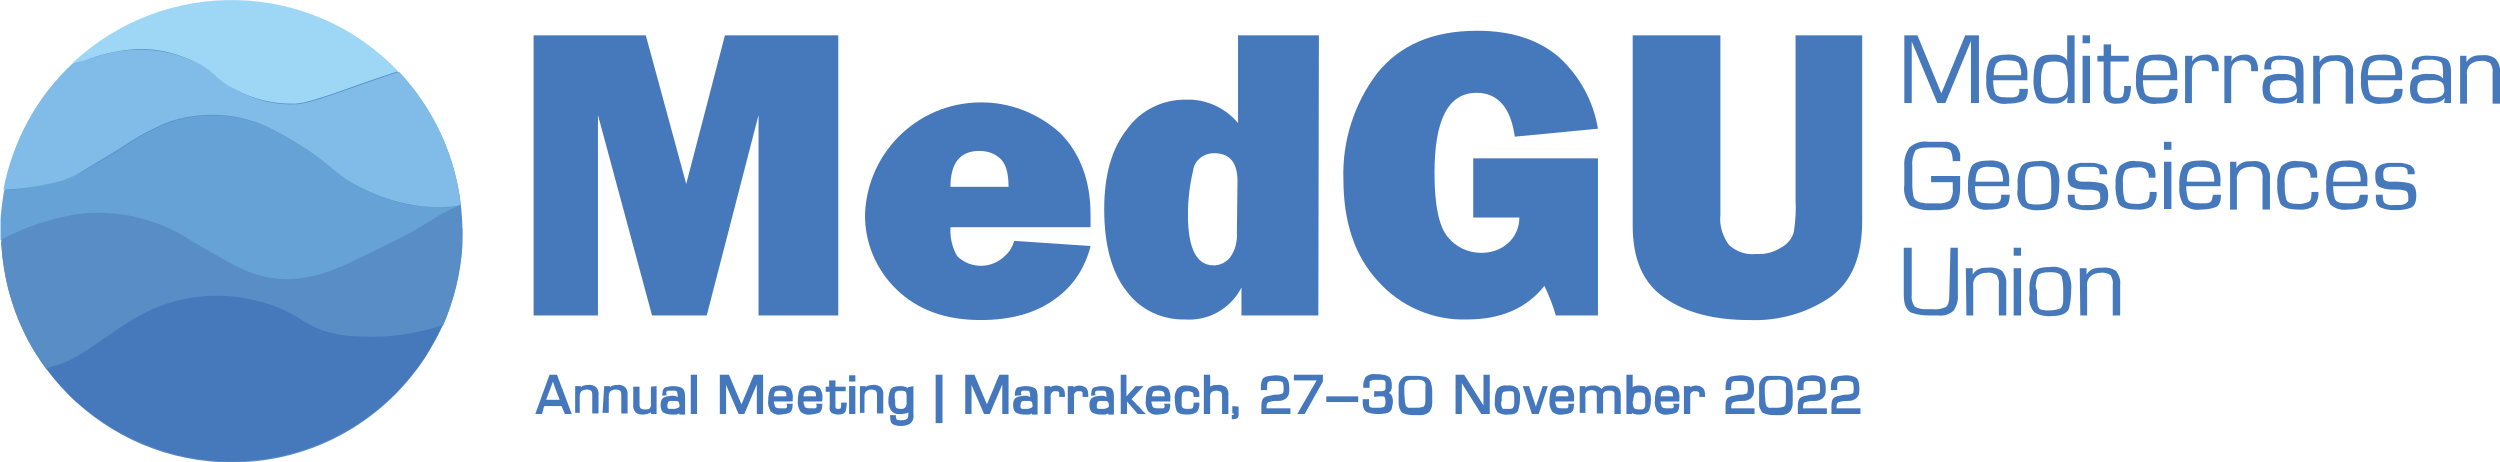
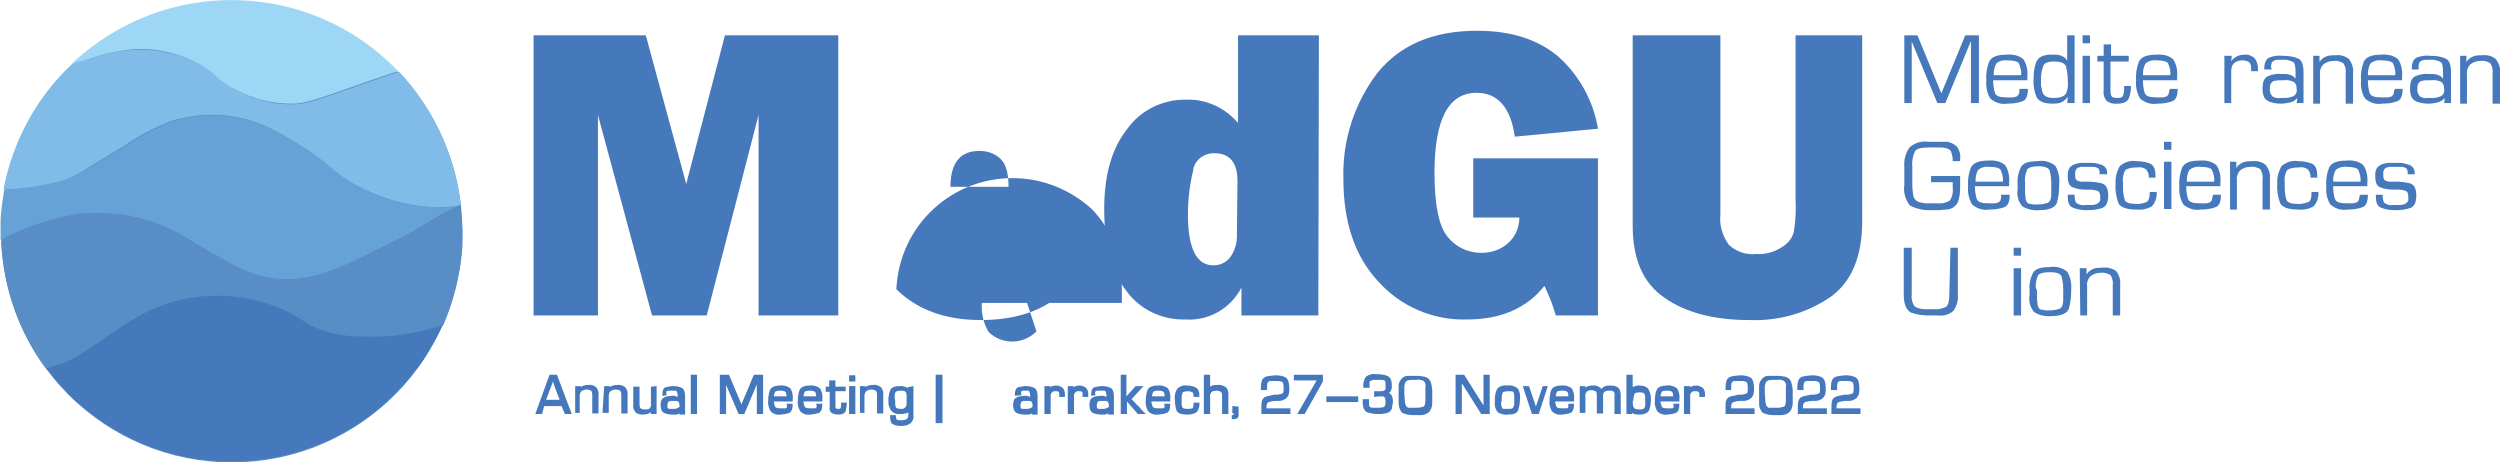
<svg xmlns="http://www.w3.org/2000/svg" version="1.1" id="Calque_1" x="0px" y="0px" viewBox="0 0 439 81.2" style="enable-background:new 0 0 439 81.2;" xml:space="preserve">
  <style type="text/css">
	.st0{fill:#4678BC;}
	.st1{fill:#588DC6;}
	.st2{fill:#66A2D6;}
	.st3{fill:#80BCE7;}
	.st4{fill:#9ED7F5;}
	.st5{fill:#4477BC;}
</style>
  <path class="st0" d="M147.2,6.2v49.2h-14V20.2l-9.1,35.2h-9.6L105,20.2v35.2H93.7V6.2h19.7l7.1,26.1l6.8-26.1  C127.4,6.2,147.2,6.2,147.2,6.2z" />
-   <path class="st0" d="M178.1,42.3l13.4,0.9c-0.9,3.7-3,7-6.1,9.2c-3.3,2.5-7.7,3.8-13.2,3.8c-6.2,0-11.1-1.8-14.8-5.4  c-3.6-3.5-5.6-8.3-5.5-13.3c0.5-11.3,10-20,21.3-19.5c4.8,0.2,9.3,2.1,12.9,5.3c3.6,3.6,5.4,8.4,5.4,14.5c0,0.5,0,1.2,0,2.1h-24.6  c-0.1,1.8,0.3,3.6,1.2,5.1c2.4,2.3,6.1,2.2,8.4-0.1C177.3,44.2,177.8,43.3,178.1,42.3z M177.1,32.8c0-2.5-0.5-4.1-1.5-5  c-1-0.9-2.3-1.3-3.6-1.3c-3.4,0-5.1,2.1-5.1,6.3H177.1z" />
+   <path class="st0" d="M178.1,42.3l13.4,0.9c-0.9,3.7-3,7-6.1,9.2c-3.3,2.5-7.7,3.8-13.2,3.8c-6.2,0-11.1-1.8-14.8-5.4  c0.5-11.3,10-20,21.3-19.5c4.8,0.2,9.3,2.1,12.9,5.3c3.6,3.6,5.4,8.4,5.4,14.5c0,0.5,0,1.2,0,2.1h-24.6  c-0.1,1.8,0.3,3.6,1.2,5.1c2.4,2.3,6.1,2.2,8.4-0.1C177.3,44.2,177.8,43.3,178.1,42.3z M177.1,32.8c0-2.5-0.5-4.1-1.5-5  c-1-0.9-2.3-1.3-3.6-1.3c-3.4,0-5.1,2.1-5.1,6.3H177.1z" />
  <path class="st0" d="M231.5,55.4H218v-4.9c-1.9,3.7-5.8,5.9-9.9,5.6c-4,0.1-7.9-1.7-10.3-5c-2.6-3.3-3.9-8.1-3.9-14.4  c0-5.9,1.3-10.6,4-14c2.4-3.4,6.4-5.3,10.5-5.2c3.5-0.1,6.8,1.5,9,4.1V6.2h14.2L231.5,55.4z M217.3,31.8c0-3.3-1.4-4.9-4.1-4.9  c-1.9,0-3.5,1.3-3.7,3.1c-0.6,2.5-0.9,5.1-0.9,7.7c0,5.9,1.5,8.9,4.5,8.9c1.1,0,2.2-0.5,2.9-1.4c0.9-1.2,1.3-2.8,1.2-4.3L217.3,31.8  z" />
  <path class="st0" d="M280.6,27.8v27.6h-7.4c-0.5-1.8-1.2-3.5-2-5.2c-3.1,3.9-7.6,5.9-13.6,5.9c-5.9,0.2-11.7-2.3-15.6-6.7  c-4.1-4.4-6.1-10.4-6.1-18c-0.2-6.7,1.9-13.2,5.9-18.5c4-5,9.8-7.5,17.6-7.5c5.9,0,10.6,1.5,14.2,4.5c3.7,3.3,6.2,7.8,7,12.7  l-14.6,1.4c-0.7-5.1-3-7.7-6.7-7.7c-5,0-7.4,4.7-7.4,14.1c0,5.7,0.8,9.5,2.4,11.3c1.4,1.7,3.5,2.7,5.8,2.7c1.7,0,3.4-0.5,4.7-1.7  c1.3-1.1,2-2.8,2-4.5h-8.1V27.8H280.6z" />
  <path class="st0" d="M327,6.2v32.6c0,6.2-1.8,10.6-5.5,13.3c-4.2,2.9-9.2,4.3-14.3,4.1c-6.2,0-11.2-1.3-14.9-3.9  c-3.8-2.6-5.6-6.8-5.6-12.7V6.2h15.4v31.6c-0.2,1.8,0.4,3.7,1.5,5.2c1.3,1.2,3,1.8,4.8,1.6c1.6,0.1,3.1-0.3,4.5-1.2  c1-0.6,1.8-1.5,2.1-2.7c0.3-1.9,0.4-3.8,0.3-5.8V6.2H327z" />
  <path class="st0" d="M347.5,6.2v11.9h-1.4V7.2l-4.5,10.9h-1.4l-4.5-10.8v10.8h-1.3V6.2h2.3l4.2,10.2l4.2-10.2  C345.2,6.2,347.5,6.2,347.5,6.2z" />
  <path class="st0" d="M354.8,15.6h1.3c0,1.2-0.3,2-1,2.2c-0.8,0.3-1.7,0.4-2.6,0.4c-1.1,0.2-2.2-0.2-3-0.9c-0.6-1-0.8-2.1-0.7-3.2  c-0.1-1.1,0.1-2.3,0.5-3.3c0.4-0.8,1.4-1.2,3-1.2c1.1-0.1,2.2,0.1,3,0.8c0.6,0.9,0.8,2,0.7,3.1v0.6h-6c0,0.8,0.1,1.5,0.3,2.2  c0.2,0.6,0.9,0.8,2,0.8h0.7c0.1,0,0.3,0,0.4,0c0.2,0,0.3,0,0.5-0.1c0.2,0,0.3-0.1,0.4-0.2c0.1-0.1,0.2-0.2,0.2-0.3  c0-0.1,0.1-0.3,0.1-0.4c0-0.1,0-0.1,0-0.2V15.6L354.8,15.6z M354.9,13.2c0.1-0.7-0.1-1.4-0.4-2.1c-0.2-0.3-0.9-0.5-2-0.5  c-0.7-0.1-1.4,0.1-1.9,0.5c-0.4,0.6-0.5,1.3-0.5,2.1H354.9z" />
  <path class="st0" d="M364.3,6.2v11.9H363l0.1-1.1c-0.3,0.4-0.7,0.8-1.2,1c-0.5,0.2-1,0.2-1.5,0.2c-1.5,0-2.4-0.4-2.8-1.2  c-0.4-1-0.6-2.1-0.5-3.2c0-1,0.1-2,0.5-3c0.4-0.8,1.2-1.2,2.6-1.2h0.4c0.1,0,0.3,0,0.4,0c0.4,0,0.8,0.1,1.2,0.3  c0.4,0.2,0.7,0.5,0.8,0.8V6.2L364.3,6.2z M358.4,13.8v0.5c0,0.1,0,0.3,0,0.5c0,0.2,0,0.4,0.1,0.6c0,0.2,0.1,0.4,0.1,0.6  c0.1,0.5,0.4,0.8,0.8,1c0.4,0.2,0.9,0.2,1.3,0.2c1.1,0,1.8-0.3,2.1-0.8c0.3-0.7,0.4-1.5,0.3-2.3c0-0.8-0.1-1.6-0.3-2.4  c-0.2-0.6-0.9-0.9-2.1-0.9c-1.1,0-1.8,0.3-1.9,0.8C358.5,12.3,358.4,13.1,358.4,13.8L358.4,13.8z" />
  <path class="st0" d="M367,6.2v1.4h-1.3V6.2H367z M367,9.8v8.3h-1.3V9.8L367,9.8z" />
  <path class="st0" d="M373.8,9.8v1h-3.2v5.1c0,0.3,0,0.7,0.2,1c0.1,0.2,0.5,0.3,1,0.3c0.6,0,0.9-0.1,1-0.4c0.1-0.3,0.2-0.7,0.2-1.1  v-0.6h1.2c0,0.7-0.1,1.5-0.4,2.2c-0.3,0.6-0.9,0.9-2,0.9c-0.7,0.1-1.4-0.1-1.9-0.5c-0.4-0.5-0.6-1.2-0.5-1.8v-5.1h-1.1v-1h1.1v-2  h1.3v2H373.8z" />
  <path class="st0" d="M381.1,15.6h1.3c0,1.2-0.3,2-1,2.2c-0.8,0.3-1.7,0.4-2.6,0.4c-1.1,0.2-2.2-0.2-3-0.9c-0.6-1-0.8-2.1-0.7-3.2  c-0.1-1.1,0.1-2.3,0.5-3.3c0.4-0.8,1.4-1.2,3-1.2c1.1-0.1,2.2,0.1,3,0.8c0.6,0.9,0.8,2,0.7,3.1v0.6h-6c0,0.8,0.1,1.5,0.3,2.2  c0.2,0.6,0.9,0.8,2,0.8h0.7c0.1,0,0.3,0,0.4,0c0.2,0,0.3,0,0.5-0.1c0.2,0,0.3-0.1,0.4-0.2c0.1-0.1,0.2-0.2,0.2-0.3  c0-0.1,0.1-0.3,0.1-0.4c0-0.1,0-0.1,0-0.2L381.1,15.6L381.1,15.6z M381.1,13.2c0.1-0.7-0.1-1.4-0.4-2.1c-0.2-0.3-0.9-0.5-2-0.5  c-0.7-0.1-1.4,0.1-1.9,0.5c-0.4,0.6-0.5,1.3-0.5,2.1H381.1z" />
-   <path class="st0" d="M383.8,9.8h1.2l-0.1,1c0.2-0.4,0.6-0.7,1-0.9c0.4-0.2,0.9-0.3,1.3-0.3c0.7-0.1,1.3,0.2,1.8,0.6  c0.4,0.5,0.6,1.2,0.6,1.8v0.2c0,0.1,0,0.2,0,0.3h-1.2c0-0.1,0-0.2,0-0.3v-0.3c0-0.4-0.1-0.8-0.4-1c-0.3-0.2-0.7-0.3-1.1-0.3  c-0.5,0-1.1,0.1-1.5,0.5c-0.4,0.4-0.5,0.9-0.5,1.5v5.5h-1.2V9.8z" />
  <path class="st0" d="M390.7,9.8h1.2l-0.1,1c0.2-0.4,0.6-0.7,1-0.9c0.4-0.2,0.9-0.3,1.3-0.3c0.7-0.1,1.3,0.2,1.8,0.6  c0.4,0.5,0.6,1.2,0.6,1.8v0.2c0,0.1,0,0.2,0,0.3h-1.2c0-0.1,0-0.2,0-0.3v-0.3c0-0.4-0.1-0.8-0.4-1c-0.3-0.2-0.7-0.3-1.1-0.3  c-0.5,0-1.1,0.1-1.5,0.5c-0.4,0.4-0.5,0.9-0.5,1.5v5.5h-1.2V9.8z" />
  <path class="st0" d="M398.9,12.2h-1.3c0-1.2,0.3-1.8,0.9-2.1c0.8-0.3,1.6-0.4,2.4-0.3c0.9,0,1.8,0.1,2.7,0.5  c0.6,0.3,0.9,1.1,0.9,2.4v5.4h-1.2l0.1-0.9c-0.3,0.4-0.8,0.7-1.3,0.8c-0.5,0.1-1,0.2-1.5,0.2c-0.8,0-1.7-0.1-2.4-0.5  c-0.6-0.3-0.9-1-0.9-2.2c0-1.1,0.3-1.8,0.9-2.1c0.7-0.3,1.5-0.5,2.3-0.4c0.1,0,0.3,0,0.4,0c0.1,0,0.3,0,0.4,0c0.2,0,0.4,0,0.6,0.1  c0.2,0,0.4,0.1,0.6,0.2c0.1,0,0.2,0.1,0.3,0.2c0.1,0.1,0.2,0.2,0.3,0.3v-1c0-1-0.1-1.7-0.4-1.9c-0.6-0.3-1.3-0.5-2-0.4  c-0.1,0-0.2,0-0.3,0c-0.1,0-0.3,0-0.4,0c-0.2,0-0.3,0-0.5,0.1c-0.1,0-0.3,0.1-0.4,0.2c-0.1,0.1-0.2,0.2-0.2,0.3  c0,0.1-0.1,0.3-0.1,0.4c0,0,0,0.1,0,0.1v0.2C398.9,12.1,398.9,12.2,398.9,12.2z M398.6,15.5c-0.1,0.5,0.1,1,0.4,1.4  c0.4,0.3,1,0.4,1.5,0.3h0.4c0.1,0,0.3,0,0.4,0c0.5,0,0.9-0.1,1.4-0.3c0.4-0.2,0.7-0.7,0.6-1.2c0-0.7-0.2-1.2-0.7-1.4  c-0.5-0.2-1.1-0.3-1.6-0.2h-0.6c-0.1,0-0.2,0-0.4,0c-0.2,0-0.4,0.1-0.6,0.1c-0.2,0-0.3,0.1-0.5,0.3c-0.1,0.1-0.2,0.2-0.2,0.3  c0,0.1-0.1,0.2-0.1,0.4c0,0.1,0,0.1,0,0.2V15.5z" />
  <path class="st0" d="M406.1,9.8h1.2v1.1c0.3-0.5,0.7-0.8,1.2-1c0.5-0.2,1.1-0.2,1.6-0.2c0.8-0.1,1.7,0.1,2.4,0.7  c0.5,0.7,0.8,1.5,0.7,2.3v5.5h-1.3v-5.4c0.1-0.6-0.1-1.2-0.4-1.7c-0.5-0.3-1.1-0.5-1.7-0.4c-0.7,0-1.3,0.2-1.8,0.6  c-0.5,0.5-0.7,1.2-0.6,1.8v5.1h-1.2V9.8z" />
  <path class="st0" d="M420.6,15.6h1.3c0,1.2-0.3,2-1,2.2c-0.8,0.3-1.7,0.4-2.6,0.4c-1.1,0.2-2.2-0.2-3-0.9c-0.6-1-0.8-2.1-0.7-3.2  c-0.1-1.1,0.1-2.3,0.5-3.3c0.4-0.8,1.4-1.2,3-1.2c1.1-0.1,2.2,0.1,3,0.8c0.6,0.9,0.8,2,0.7,3.1v0.6h-6c0,0.8,0.1,1.5,0.3,2.2  c0.2,0.6,0.9,0.8,2,0.8h0.7c0.1,0,0.3,0,0.4,0c0.2,0,0.3,0,0.5-0.1c0.2,0,0.3-0.1,0.4-0.2c0.1-0.1,0.2-0.2,0.2-0.3  c0-0.1,0.1-0.3,0.1-0.4c0-0.1,0-0.1,0-0.2L420.6,15.6L420.6,15.6z M420.6,13.2c0.1-0.7-0.1-1.4-0.4-2.1c-0.2-0.3-0.9-0.5-2-0.5  c-0.7-0.1-1.4,0.1-1.9,0.5c-0.4,0.6-0.5,1.3-0.5,2.1H420.6z" />
  <path class="st0" d="M424.8,12.2h-1.3c0-1.2,0.3-1.8,0.9-2.1c0.8-0.3,1.6-0.4,2.4-0.3c0.9,0,1.8,0.1,2.7,0.5  c0.6,0.3,0.9,1.1,0.9,2.4v5.4h-1.2l0.1-0.9c-0.3,0.4-0.8,0.7-1.3,0.8c-0.5,0.1-1,0.2-1.5,0.2c-0.8,0-1.7-0.1-2.4-0.5  c-0.6-0.3-0.9-1-0.9-2.2c0-1.1,0.3-1.8,0.9-2.1c0.7-0.3,1.5-0.5,2.3-0.4c0.1,0,0.3,0,0.4,0c0.1,0,0.3,0,0.4,0c0.2,0,0.4,0,0.6,0.1  c0.2,0,0.4,0.1,0.6,0.2c0.1,0,0.2,0.1,0.3,0.2c0.1,0.1,0.2,0.2,0.3,0.3v-1c0-1-0.1-1.7-0.4-1.9c-0.6-0.3-1.3-0.5-2-0.4  c-0.1,0-0.2,0-0.3,0c-0.1,0-0.3,0-0.4,0c-0.2,0-0.3,0-0.5,0.1c-0.1,0-0.3,0.1-0.4,0.2c-0.1,0.1-0.2,0.2-0.2,0.3  c0,0.1-0.1,0.3-0.1,0.4c0,0,0,0.1,0,0.1v0.2C424.7,12.1,424.7,12.2,424.8,12.2z M424.5,15.5c-0.1,0.5,0.1,1,0.4,1.4  c0.4,0.3,1,0.4,1.5,0.3h0.4c0.1,0,0.3,0,0.4,0c0.5,0,0.9-0.1,1.4-0.3c0.4-0.2,0.7-0.7,0.6-1.2c0-0.7-0.2-1.2-0.7-1.4  c-0.5-0.2-1.1-0.3-1.6-0.2h-0.6c-0.1,0-0.2,0-0.4,0c-0.2,0-0.4,0.1-0.6,0.1c-0.2,0-0.3,0.1-0.5,0.3c-0.1,0.1-0.2,0.2-0.2,0.3  c0,0.1-0.1,0.2-0.1,0.4c0,0.1,0,0.1,0,0.2L424.5,15.5z" />
  <path class="st0" d="M431.9,9.8h1.2v1.1c0.3-0.5,0.7-0.8,1.2-1c0.5-0.2,1.1-0.2,1.6-0.2c0.8-0.1,1.7,0.1,2.4,0.7  c0.5,0.7,0.8,1.5,0.7,2.3v5.5h-1.3v-5.4c0.1-0.6-0.1-1.2-0.4-1.7c-0.5-0.3-1.1-0.5-1.7-0.4c-0.7,0-1.3,0.2-1.8,0.6  c-0.5,0.5-0.7,1.2-0.6,1.8v5.1h-1.2V9.8z" />
  <path class="st0" d="M339.1,30.9h5.1c0,0.2,0,0.4,0,0.6V33c0,0.8-0.1,1.7-0.4,2.5c-0.4,0.8-1.2,1.3-2.1,1.3c-0.4,0-0.8,0.1-1.2,0.1  c-0.4,0-0.8,0-1.2,0c-1.4,0.1-2.7-0.2-3.9-0.8c-0.8-1-1.2-2.3-1-3.6v-0.8c0-0.3,0-0.5,0-0.8v-1.6c-0.1-1.2,0.2-2.4,0.9-3.4  c0.9-0.8,2.1-1.2,3.3-1h0.7c0.2,0,0.5,0,0.7,0c0.2,0,0.5,0,0.7,0c0.2,0,0.5,0,0.7,0c0.8-0.1,1.6,0.3,2.2,0.8  c0.5,0.7,0.7,1.4,0.6,2.2v0.4h-1.3c0-0.6-0.1-1.1-0.3-1.7c-0.2-0.4-0.7-0.6-1.5-0.7c-0.4,0-0.8,0-1.2,0c-0.4,0-0.8,0-1.2,0  c-1.3,0-2.1,0.2-2.4,0.6c-0.4,0.8-0.6,1.8-0.5,2.7l0,1.6l0,1.7c0,0.7,0.1,1.3,0.2,2c0.2,0.6,0.7,1,1.5,1.1c0.2,0,0.3,0,0.5,0.1  c0.2,0,0.3,0,0.5,0c0.2,0,0.3,0,0.5,0h1.2c0.8,0.1,1.6-0.1,2.2-0.5c0.4-0.6,0.6-1.4,0.5-2.1V32h-3.8L339.1,30.9z" />
  <path class="st0" d="M351.6,34.2h1.3c0,1.2-0.3,2-1,2.2c-0.8,0.3-1.7,0.4-2.6,0.4c-1.1,0.2-2.2-0.2-3-0.9c-0.6-1-0.8-2.1-0.7-3.2  c-0.1-1.1,0.1-2.3,0.5-3.3c0.4-0.8,1.4-1.2,3-1.2c1.1-0.1,2.2,0.1,3,0.8c0.6,0.9,0.8,2,0.7,3.1v0.6h-6c0,0.8,0.1,1.5,0.3,2.2  c0.2,0.6,0.9,0.8,2,0.8h0.7c0.1,0,0.3,0,0.4,0c0.2,0,0.3,0,0.5-0.1c0.2,0,0.3-0.1,0.4-0.2c0.1-0.1,0.2-0.2,0.2-0.3  c0-0.1,0.1-0.3,0.1-0.4c0-0.1,0-0.1,0-0.2V34.2L351.6,34.2z M351.7,31.9c0.1-0.7-0.1-1.4-0.4-2.1c-0.2-0.3-0.9-0.5-2-0.5  c-0.7-0.1-1.4,0.1-1.9,0.5c-0.4,0.6-0.5,1.3-0.5,2.1H351.7z" />
  <path class="st0" d="M354.3,32.4c-0.1-1.1,0.1-2.1,0.6-3.1c0.4-0.7,1.4-1,2.9-1c1.1-0.2,2.2,0.1,3.1,0.8c0.6,1,0.8,2.1,0.7,3.2  c0,1.1-0.1,2.2-0.4,3.3c-0.3,0.8-1.3,1.3-3,1.3c-1.1,0.1-2.2-0.1-3.1-0.7c-0.7-0.8-1-1.9-0.8-3L354.3,32.4z M355.6,32.4v1.1  c0,0.1,0,0.3,0,0.4c0,0.3,0.1,0.7,0.1,1c0,0.3,0.2,0.5,0.3,0.7c0.1,0.1,0.3,0.2,0.5,0.2c0.2,0,0.4,0.1,0.6,0.1h0.8  c0.6,0,1.1-0.1,1.7-0.3c0.4-0.2,0.6-0.7,0.6-1.5c0-0.2,0-0.3,0-0.5c0-0.2,0-0.3,0-0.5c0-0.2,0-0.3,0-0.5v-0.5c0-0.7-0.1-1.5-0.3-2.2  c-0.2-0.4-0.8-0.7-1.8-0.7H358c-1.1,0-1.7,0.2-2,0.5c-0.3,0.7-0.5,1.5-0.4,2.3L355.6,32.4z" />
  <path class="st0" d="M369.9,30.6h-1.2c0-0.3,0-0.7-0.2-1c-0.3-0.2-0.6-0.3-0.9-0.3c-0.2,0-0.5,0-0.7,0h-1c-0.1,0-0.2,0-0.3,0  c-0.2,0-0.3,0-0.5,0.1c-0.2,0-0.3,0.1-0.4,0.2c-0.1,0.1-0.2,0.2-0.2,0.3c0,0.1-0.1,0.2-0.1,0.4v0.3c0,0.4,0,0.7,0.2,1  c0.3,0.2,0.6,0.3,1,0.3c0.2,0,0.3,0,0.5,0h0.5c0.8,0,1.7,0.1,2.5,0.3c0.7,0.2,1.1,0.9,1.1,2.1c0,1.2-0.3,1.9-1,2.2  c-0.8,0.3-1.7,0.4-2.5,0.4h-0.3c-0.8,0-1.6-0.1-2.3-0.4c-0.7-0.2-1-0.9-1-1.9v-0.1c0,0,0-0.1,0-0.1c0,0,0-0.1,0-0.1c0,0,0-0.1,0-0.1  h1.2c0,0.8,0.1,1.3,0.4,1.5c0.5,0.3,1,0.4,1.5,0.3h0.3c0.1,0,0.2,0,0.4,0c0.1,0,0.3,0,0.4,0c0.2,0,0.4,0,0.6-0.1  c0.2,0,0.3-0.1,0.5-0.2c0.1-0.1,0.2-0.2,0.3-0.3c0.1-0.1,0.1-0.3,0.1-0.4c0-0.1,0-0.1,0-0.2v-0.2c0-0.7-0.2-1-0.5-1.1  c-0.4-0.1-0.8-0.2-1.3-0.2H367c-0.1,0-0.1,0-0.2,0h-0.2c-0.1,0-0.1,0-0.2,0c-0.1,0-0.1,0-0.2,0c-0.7,0-1.5-0.1-2.2-0.4  c-0.6-0.2-0.9-0.8-0.9-1.9c0-0.1,0-0.2,0-0.3c0-0.1,0-0.2,0-0.3c0-0.2,0.1-0.5,0.2-0.7c0.1-0.2,0.2-0.4,0.4-0.5  c0.2-0.2,0.5-0.3,0.7-0.4c0.3-0.1,0.6-0.1,0.9-0.2c0.2,0,0.4,0,0.6,0s0.4,0,0.5,0h0.5c0.2,0,0.3,0,0.5,0c0.6,0,1.2,0.2,1.8,0.4  c0.6,0.3,0.9,0.9,0.8,1.6v0.2C369.9,30.5,369.9,30.5,369.9,30.6L369.9,30.6z" />
  <path class="st0" d="M377.5,33.7h1.2c0.1,0.9-0.2,1.8-0.8,2.5c-0.8,0.5-1.8,0.7-2.7,0.6c-1.8,0-2.8-0.4-3.2-1.1  c-0.4-1.1-0.6-2.3-0.5-3.4c-0.1-1.1,0.2-2.1,0.7-3.1c0.8-0.7,1.9-1.1,2.9-0.9c0.8,0,1.6,0.1,2.4,0.4c0.7,0.3,1,1,1,2.1V31  c0,0,0,0,0,0.1v0.1h-1.2c0.1-0.5-0.1-1.1-0.5-1.5c-0.5-0.3-1-0.4-1.5-0.3c-1.1,0-1.8,0.2-2.1,0.5c-0.4,0.7-0.5,1.5-0.4,2.3V33  c0,0.7,0.1,1.4,0.3,2.1c0.2,0.5,0.9,0.7,1.9,0.7c0.6,0.1,1.3-0.1,1.9-0.3C377.3,35.3,377.5,34.7,377.5,33.7z" />
  <path class="st0" d="M381.3,24.9v1.4H380v-1.4H381.3z M381.3,28.4v8.3H380v-8.3H381.3z" />
  <path class="st0" d="M388.7,34.2h1.3c0,1.2-0.3,2-1,2.2c-0.8,0.3-1.7,0.4-2.6,0.4c-1.1,0.2-2.2-0.2-3-0.9c-0.6-1-0.8-2.1-0.7-3.2  c-0.1-1.1,0.1-2.3,0.5-3.3c0.4-0.8,1.4-1.2,3-1.2c1.1-0.1,2.2,0.1,3,0.8c0.6,0.9,0.8,2,0.7,3.1v0.6h-6c0,0.8,0.1,1.5,0.3,2.2  c0.2,0.6,0.9,0.8,2,0.8h0.7c0.1,0,0.3,0,0.4,0c0.2,0,0.3,0,0.5-0.1c0.2,0,0.3-0.1,0.4-0.2c0.1-0.1,0.2-0.2,0.2-0.3  c0-0.1,0.1-0.3,0.1-0.4c0-0.1,0-0.1,0-0.2L388.7,34.2L388.7,34.2z M388.8,31.9c0.1-0.7-0.1-1.4-0.4-2.1c-0.2-0.3-0.9-0.5-2-0.5  c-0.7-0.1-1.4,0.1-1.9,0.5c-0.4,0.6-0.5,1.3-0.5,2.1H388.8z" />
  <path class="st0" d="M391.5,28.4h1.2v1.1c0.3-0.5,0.7-0.8,1.2-1c0.5-0.2,1.1-0.2,1.6-0.2c0.8-0.1,1.7,0.1,2.4,0.7  c0.5,0.7,0.8,1.5,0.7,2.3v5.5h-1.3v-5.4c0.1-0.6-0.1-1.2-0.4-1.7c-0.5-0.3-1.1-0.5-1.7-0.4c-0.7,0-1.3,0.2-1.8,0.6  c-0.5,0.5-0.7,1.2-0.6,1.8v5.1h-1.2V28.4z" />
  <path class="st0" d="M405.9,33.7h1.2c0.1,0.9-0.2,1.8-0.8,2.5c-0.8,0.5-1.8,0.7-2.7,0.6c-1.8,0-2.8-0.4-3.2-1.1  c-0.4-1.1-0.6-2.3-0.5-3.4c-0.1-1.1,0.2-2.1,0.7-3.1c0.8-0.7,1.9-1.1,2.9-0.9c0.8,0,1.6,0.1,2.4,0.4c0.7,0.3,1,1,1,2.1V31  c0,0,0,0,0,0.1v0.1h-1.2c0.1-0.5-0.1-1.1-0.5-1.5c-0.5-0.3-1-0.4-1.5-0.3c-1.1,0-1.8,0.2-2.1,0.5c-0.4,0.7-0.5,1.5-0.4,2.3V33  c0,0.7,0.1,1.4,0.3,2.1c0.2,0.5,0.9,0.7,1.9,0.7c0.6,0.1,1.3-0.1,1.9-0.3C405.8,35.3,405.9,34.7,405.9,33.7z" />
  <path class="st0" d="M414.5,34.2h1.3c0,1.2-0.3,2-1,2.2c-0.8,0.3-1.7,0.4-2.6,0.4c-1.1,0.2-2.2-0.2-3-0.9c-0.6-1-0.8-2.1-0.7-3.2  c-0.1-1.1,0.1-2.3,0.5-3.3c0.4-0.8,1.4-1.2,3-1.2c1.1-0.1,2.2,0.1,3,0.8c0.6,0.9,0.8,2,0.7,3.1v0.6h-6c0,0.8,0.1,1.5,0.3,2.2  c0.2,0.6,0.9,0.8,2,0.8h0.7c0.1,0,0.3,0,0.4,0c0.2,0,0.3,0,0.5-0.1c0.2,0,0.3-0.1,0.4-0.2c0.1-0.1,0.2-0.2,0.2-0.3  c0-0.1,0.1-0.3,0.1-0.4c0-0.1,0-0.1,0-0.2L414.5,34.2L414.5,34.2z M414.5,31.9c0.1-0.7-0.1-1.4-0.4-2.1c-0.2-0.3-0.9-0.5-2-0.5  c-0.7-0.1-1.4,0.1-1.9,0.5c-0.4,0.6-0.5,1.3-0.5,2.1H414.5z" />
  <path class="st0" d="M424,30.6h-1.2c0-0.3,0-0.7-0.2-1c-0.3-0.2-0.6-0.3-0.9-0.3c-0.2,0-0.5,0-0.7,0h-1c-0.1,0-0.2,0-0.3,0  c-0.2,0-0.3,0-0.5,0.1c-0.2,0-0.3,0.1-0.4,0.2c-0.1,0.1-0.2,0.2-0.2,0.3c0,0.1-0.1,0.2-0.1,0.4v0.3c0,0.4,0,0.7,0.2,1  c0.3,0.2,0.6,0.3,1,0.3c0.2,0,0.3,0,0.5,0h0.5c0.8,0,1.7,0.1,2.5,0.3c0.7,0.2,1.1,0.9,1.1,2.1c0,1.2-0.3,1.9-1,2.2  c-0.8,0.3-1.7,0.4-2.5,0.4h-0.3c-0.8,0-1.6-0.1-2.3-0.4c-0.7-0.2-1-0.9-1-1.9v-0.1c0,0,0-0.1,0-0.1c0,0,0-0.1,0-0.1c0,0,0-0.1,0-0.1  h1.2c0,0.8,0.1,1.3,0.4,1.5c0.5,0.3,1,0.4,1.5,0.3h0.3c0.1,0,0.2,0,0.4,0c0.1,0,0.3,0,0.4,0c0.2,0,0.4,0,0.6-0.1  c0.2,0,0.3-0.1,0.5-0.2c0.1-0.1,0.2-0.2,0.3-0.3c0.1-0.1,0.1-0.3,0.1-0.4c0-0.1,0-0.1,0-0.2v-0.2c0-0.7-0.2-1-0.5-1.1  c-0.4-0.1-0.8-0.2-1.3-0.2h-0.1c-0.1,0-0.1,0-0.2,0h-0.2c-0.1,0-0.1,0-0.2,0c-0.1,0-0.1,0-0.2,0c-0.7,0-1.5-0.1-2.2-0.4  c-0.6-0.2-0.9-0.8-0.9-1.9c0-0.1,0-0.2,0-0.3c0-0.1,0-0.2,0-0.3c0-0.2,0.1-0.5,0.2-0.7c0.1-0.2,0.2-0.4,0.4-0.5  c0.2-0.2,0.5-0.3,0.7-0.4c0.3-0.1,0.6-0.1,0.9-0.2c0.2,0,0.4,0,0.6,0c0.2,0,0.4,0,0.5,0h0.5c0.2,0,0.3,0,0.5,0  c0.6,0,1.2,0.2,1.8,0.4c0.6,0.3,0.9,0.9,0.8,1.6v0.2C424,30.5,424,30.5,424,30.6L424,30.6z" />
  <path class="st0" d="M342.5,43.5h1.3v8.3c0.1,0.9-0.2,1.9-0.7,2.7c-0.7,0.7-1.7,1-2.7,0.9c-0.2,0-0.4,0-0.7,0c-0.2,0-0.4,0-0.7,0  c-1.2,0-2.3-0.1-3.4-0.5c-0.8-0.4-1.3-1.4-1.3-3.1v-8.3h1.4v8.3c-0.1,0.7,0.1,1.4,0.5,2c0.6,0.4,1.3,0.5,2,0.5h1.3  c0.8,0.1,1.5-0.1,2.2-0.4c0.4-0.3,0.6-1,0.6-2.1L342.5,43.5z" />
-   <path class="st0" d="M345.2,47.1h1.2v1.1c0.3-0.5,0.7-0.8,1.2-1c0.5-0.2,1.1-0.2,1.6-0.2c0.8-0.1,1.7,0.1,2.4,0.6  c0.5,0.7,0.8,1.5,0.7,2.3v5.5h-1.3V50c0.1-0.6-0.1-1.2-0.4-1.7c-0.5-0.3-1.1-0.5-1.7-0.4c-0.7,0-1.3,0.2-1.8,0.6  c-0.5,0.5-0.7,1.2-0.6,1.8v5.1h-1.2L345.2,47.1z" />
  <path class="st0" d="M354.9,43.5v1.4h-1.3v-1.4H354.9z M354.9,47.1v8.3h-1.3v-8.3H354.9z" />
  <path class="st0" d="M356.4,51c-0.1-1.1,0.1-2.1,0.6-3.1c0.4-0.7,1.4-1,2.9-1c1.1-0.2,2.2,0.1,3.1,0.8c0.6,1,0.8,2.1,0.7,3.2  c0,1.1-0.1,2.2-0.4,3.3c-0.3,0.8-1.3,1.3-3,1.3c-1.1,0.1-2.2-0.1-3.1-0.7c-0.7-0.8-1-1.9-0.8-3L356.4,51z M357.7,51v1.1  c0,0.1,0,0.3,0,0.4c0,0.3,0.1,0.7,0.1,1c0,0.3,0.2,0.5,0.3,0.7c0.1,0.1,0.3,0.2,0.5,0.2c0.2,0,0.4,0.1,0.6,0.1h0.8  c0.6,0,1.1-0.1,1.7-0.3c0.4-0.2,0.6-0.7,0.6-1.5c0-0.2,0-0.3,0-0.5c0-0.2,0-0.3,0-0.5c0-0.2,0-0.3,0-0.5v-0.5c0-0.7-0.1-1.5-0.3-2.2  c-0.2-0.4-0.8-0.7-1.8-0.7h-0.3c-1.1,0-1.7,0.2-2,0.5c-0.3,0.7-0.5,1.5-0.4,2.3L357.7,51z" />
  <path class="st0" d="M365.2,47.1h1.2v1.1c0.3-0.5,0.7-0.8,1.2-1c0.5-0.2,1.1-0.2,1.6-0.2c0.8-0.1,1.7,0.1,2.4,0.6  c0.5,0.7,0.8,1.5,0.7,2.3v5.5H371V50c0.1-0.6-0.1-1.2-0.4-1.7c-0.5-0.3-1.1-0.5-1.7-0.4c-0.7,0-1.3,0.2-1.8,0.6  c-0.5,0.5-0.7,1.2-0.6,1.8v5.1h-1.2L365.2,47.1z" />
  <ellipse transform="matrix(1 -3.575000e-03 3.575000e-03 1 -0.145 0.146)" class="st1" cx="40.7" cy="40.7" rx="40.5" ry="40.5" />
  <path class="st2" d="M80.2,36.3c-0.1,0.1-0.3,0.1-0.5,0.2c-3,1.4-3.7,2.1-7,4c-1.5,0.9-3.7,1.9-8.1,4.1c-0.6,0.3-1.2,0.6-1.7,0.8  c-1.6,0.8-2.6,1.3-3.3,1.5c-2.6,1.2-5.4,1.9-8.3,2.1c-2.5,0.1-5.1-0.3-7.4-1.2c-1.3-0.5-2.6-1.1-3.8-1.8c-0.8-0.4-1.7-1-2.9-1.6  c-4.9-2.8-4.9-3.1-7.1-4.1c-2.5-1.2-5.1-2-7.8-2.5c-3.1-0.5-6.2-0.6-9.4-0.1c-3.7,0.7-7.3,1.8-10.7,3.4c-1,0.4-0.9,0.4-2.1,1.1  c0-0.6,0-1.1,0-1.7c0-0.3,0-0.6,0-0.9c0-0.2,0-0.5,0-0.7c0-0.8,0.1-1.7,0.2-2.5c0-0.3,0.1-0.5,0.1-0.8c0.1-0.5,0.1-0.9,0.2-1.4  c0-0.2,0.1-0.4,0.1-0.6c0-0.1,0-0.2,0-0.2c3.6-0.2,7.1-0.9,10.5-1.9c3.7-1.5,1.6-0.3,10.4-5.6c2.7-1.9,5.6-3.4,8.7-4.6  c3.4-1,6.9-1.3,10.4-0.8c4.9,0.7,8.2,2.7,12.1,5.1c6,3.7,6,5.3,11.4,7.8c2.7,1.3,5.5,2.2,8.4,2.7C75,36.4,77.6,36.5,80.2,36.3z" />
  <path class="st3" d="M80.9,35.9c-0.2,0.1-0.4,0.2-0.7,0.3h0c-2.6,0.3-5.2,0.2-7.7-0.2c-2.9-0.5-5.7-1.4-8.4-2.7  c-5.4-2.5-5.4-4.1-11.4-7.8c-3.9-2.4-7.2-4.4-12.1-5.1c-3.5-0.5-7-0.2-10.4,0.8c-3.1,1.2-6,2.7-8.7,4.6c-8.8,5.3-7.5,4.7-10.5,5.9  c-3.4,0.9-6.9,1.5-10.4,1.6C2.2,24.9,6.4,17,12.8,11.1c1-0.2,2.1-0.5,3.1-0.8c2.7-1,5.5-1.5,8.4-1.6c3.7,0,7.3,0.8,10.6,2.5  c3.5,1.8,3.1,2.7,6.6,4.6c3.2,1.8,6.9,2.7,10.6,2.5c1.7-0.1,4.1-0.9,9-2.6c2.3-0.8,3-1.1,6-2.1c1.1-0.4,2.1-0.7,3-1  C76.1,19,79.9,27.2,80.9,35.9z" />
  <path class="st1" d="M81.2,40.6c0,0.3,0,0.7,0,1c0,0.1,0,0.3,0,0.4v0.1c0,0.3,0,0.7,0,1v0.1c-0.3,4.8-1.5,9.6-3.4,14  c-4.6,1.5-9.4,2.2-14.2,2.1c-2.7,0-5.5-0.5-8-1.5c-2.4-1-2.6-1.7-5.2-2.9c-2.9-1.4-6-2.3-9.2-2.6c-3.5-0.4-7.1-0.1-10.5,0.8  c-3.6,1.1-7,2.7-10,4.9c-3.7,2.4-7.2,5.3-10.6,6.3c-0.6,0.2-1.3,0.4-1.9,0.6c-4.9-6.5-7.6-14.4-8-22.5c1.2-0.6,1.1-0.6,2.1-1.1  c3.4-1.6,7-2.7,10.7-3.4c3.1-0.4,6.3-0.4,9.4,0.1c2.7,0.5,5.4,1.3,7.8,2.5c2.2,1,2.2,1.3,7.1,4.1c2.1,1.3,4.3,2.5,6.6,3.4  c2.4,0.9,4.9,1.3,7.4,1.2c2.9-0.2,5.7-0.9,8.3-2.1c0.7-0.3,1.7-0.7,3.3-1.5h0c0.2-0.1,0.5-0.2,0.8-0.4c0.3-0.1,0.6-0.3,1-0.5  c4.4-2.1,6.6-3.2,8.1-4.1c3.3-1.9,4-2.6,7-4c0.4-0.2,0.8-0.4,1.1-0.5l0,0c0,0.1,0,0.2,0,0.3c0,0.2,0,0.3,0,0.5v0c0,0.2,0,0.3,0,0.5  c0,0,0,0.1,0,0.1c0,0.1,0,0.2,0,0.4c0,0.3,0,0.5,0,0.8c0,0.3,0,0.6,0,0.9C81.2,39.8,81.2,40.2,81.2,40.6z" />
  <path class="st4" d="M15.8,10.3c-1,0.4-2,0.6-3.1,0.8C29-4.2,54.5-3.6,69.9,12.5c-0.9,0.3-1.8,0.6-3,1c-3,1-3.7,1.3-6,2.1  c-4.8,1.7-7.3,2.5-9,2.6c-3.7,0.1-7.3-0.7-10.6-2.5c-3.6-1.8-3.1-2.8-6.6-4.6c-3.3-1.7-6.9-2.6-10.6-2.5  C21.3,8.8,18.5,9.3,15.8,10.3z" />
  <path class="st0" d="M77.7,57.1c-0.4,0.9-0.9,1.9-1.4,2.7c-0.2,0.3-0.4,0.7-0.6,1c-0.1,0.1-0.1,0.3-0.2,0.4  c-0.2,0.3-0.3,0.6-0.5,0.9c0,0.1-0.1,0.1-0.1,0.2c-0.2,0.3-0.4,0.6-0.6,0.9c-0.3,0.5-0.7,1-1,1.4c-0.2,0.2-0.4,0.5-0.6,0.7  c-0.2,0.3-0.5,0.6-0.7,0.9c-0.3,0.4-0.7,0.8-1,1.2c-13.6,15.3-36.6,18.1-53.4,6.4l0,0c-1-0.7-1.9-1.4-2.8-2.1  c-0.2-0.1-0.3-0.3-0.5-0.4c-0.2-0.2-0.4-0.4-0.6-0.5c-0.2-0.1-0.3-0.3-0.5-0.4c-0.1-0.1-0.1-0.1-0.2-0.2c-0.2-0.1-0.3-0.3-0.5-0.5  c-0.5-0.5-1-1-1.4-1.5c-0.2-0.2-0.4-0.4-0.6-0.6c-0.8-0.9-1.6-1.9-2.3-2.9c1-0.4,1.7-0.6,1.9-0.6c3.4-1,6.9-3.9,10.6-6.3  c1.3-0.9,2.6-1.7,3.9-2.4c1.9-1.1,4-1.9,6.1-2.5c3.4-0.9,7-1.2,10.5-0.8c3.2,0.4,6.3,1.2,9.2,2.6c2.6,1.3,2.9,1.9,5.2,2.9  c0.5,0.2,0.9,0.4,1.3,0.5c2.2,0.7,4.4,1,6.7,1c0.1,0,0.2,0,0.3,0C68.5,59.3,73.2,58.6,77.7,57.1z" />
  <path class="st5" d="M98.6,71.3h-3c-0.1,0.2-0.2,0.4-0.2,0.7c-0.1,0.2-0.2,0.5-0.2,0.7h-1.2l2.5-6.9h1.3l2.6,6.9h-1.2L98.6,71.3z   M98.3,70.3c-0.1-0.3-0.2-0.6-0.3-0.8c-0.1-0.3-0.2-0.5-0.3-0.8c-0.1-0.3-0.2-0.5-0.3-0.8c-0.1-0.3-0.2-0.6-0.3-0.9  c-0.2,0.5-0.4,1.1-0.6,1.6c-0.2,0.5-0.4,1.1-0.6,1.6H98.3z" />
  <path class="st5" d="M101,67.8h1V68c0.2-0.2,0.4-0.3,0.6-0.3c0.2-0.1,0.5-0.1,0.7-0.1c0.5-0.1,1,0.1,1.4,0.4  c0.3,0.4,0.5,0.9,0.4,1.4v3.2h-1.1v-3.2c0-0.3,0-0.5-0.2-0.8c-0.2-0.1-0.5-0.2-0.8-0.2c-0.3,0-0.6,0.1-0.9,0.3  c-0.2,0.2-0.3,0.5-0.3,0.8v3H101L101,67.8z" />
  <path class="st5" d="M106.1,67.8h1V68c0.2-0.2,0.4-0.3,0.6-0.3c0.2-0.1,0.5-0.1,0.7-0.1c0.5-0.1,1,0.1,1.4,0.4  c0.3,0.4,0.5,0.9,0.4,1.4v3.2h-1.1v-3.2c0-0.3,0-0.5-0.2-0.8c-0.2-0.1-0.5-0.2-0.8-0.2c-0.3,0-0.6,0.1-0.9,0.3  c-0.2,0.2-0.3,0.5-0.3,0.8v3h-1.1L106.1,67.8z" />
  <path class="st5" d="M115.3,67.8v4.9h-1v-0.3c-0.2,0.1-0.4,0.2-0.6,0.3c-0.3,0-0.5,0.1-0.8,0.1c-0.5,0-1-0.1-1.3-0.4  c-0.3-0.4-0.5-0.9-0.4-1.3v-3.2h1.1V71c0,0.2,0,0.5,0.2,0.7c0.1,0.1,0.3,0.2,0.7,0.2c0.3,0,0.7,0,0.9-0.2c0.2-0.3,0.3-0.6,0.2-0.9  v-2.9L115.3,67.8z" />
  <path class="st5" d="M116.3,69.5c0-0.9,0.2-1.4,0.6-1.5c0.4-0.1,0.9-0.2,1.3-0.2c0.5,0,1.1,0.1,1.5,0.3c0.4,0.2,0.6,0.7,0.6,1.5v3.2  h-1l0-0.2c-0.2,0.1-0.4,0.2-0.6,0.2c-0.2,0-0.5,0-0.7,0c-0.5,0-1-0.1-1.4-0.3c-0.4-0.2-0.6-0.7-0.6-1.4c0-0.7,0.2-1.1,0.6-1.3  c0.2-0.1,0.4-0.2,0.6-0.2c0.2,0,0.5-0.1,0.7-0.1c0.1,0,0.2,0,0.2,0c0.1,0,0.2,0,0.2,0c0.1,0,0.3,0,0.4,0.1c0.1,0,0.2,0.1,0.3,0.1h0  c0,0,0,0,0,0c0,0,0,0,0,0v-0.1c0-0.5-0.1-0.8-0.2-0.9c-0.1-0.1-0.2-0.1-0.3-0.1c-0.2,0-0.4,0-0.6,0h-0.2c-0.1,0-0.1,0-0.2,0  c-0.1,0-0.3,0-0.4,0.1c-0.1,0.1-0.1,0.1-0.1,0.2c0,0,0,0.1,0,0.1c0,0,0,0,0,0.1c0,0,0,0.1,0.1,0.3L116.3,69.5z M117.2,71.1  c0,0.1,0,0.3,0,0.4c0,0.1,0.1,0.2,0.1,0.2c0.1,0.1,0.2,0.1,0.3,0.1c0.1,0,0.3,0,0.4,0h0.2c0.1,0,0.1,0,0.2,0c0.2,0,0.5-0.1,0.7-0.2  c0.2-0.1,0.3-0.3,0.2-0.5c0-0.3-0.1-0.5-0.2-0.6c-0.1,0-0.2-0.1-0.4-0.1c-0.1,0-0.3,0-0.4,0H118c-0.1,0-0.1,0-0.2,0  c-0.1,0-0.2,0-0.3,0.1c-0.1,0-0.2,0.1-0.2,0.1c0,0,0,0.1,0,0.1c0,0,0,0.1,0,0.1C117.2,70.9,117.2,70.9,117.2,71.1L117.2,71.1z" />
  <path class="st5" d="M122.4,65.8v6.9h-1.1v-6.9H122.4z" />
  <path class="st5" d="M134,65.8v6.9h-1.1v-5.2c-0.4,0.9-0.7,1.7-1.1,2.6c-0.4,0.9-0.7,1.7-1.1,2.6h-1l-2.2-5.1v5.1h-1.1v-6.9h1.6  l2.2,5.2c0.4-0.9,0.7-1.7,1.1-2.6c0.4-0.9,0.7-1.8,1.1-2.6H134z" />
  <path class="st5" d="M138.1,70.9h1.1c0,0.9-0.2,1.4-0.6,1.6c-0.2,0.1-0.4,0.1-0.7,0.2c-0.3,0-0.5,0.1-0.8,0.1  c-0.7,0.1-1.3-0.1-1.8-0.6c-0.3-0.6-0.5-1.2-0.4-1.8c0-0.4,0-0.7,0.1-1.1c0-0.3,0.1-0.5,0.2-0.8c0.2-0.5,0.8-0.8,1.8-0.8  c0.6-0.1,1.3,0.1,1.8,0.5c0.3,0.5,0.5,1.2,0.4,1.8v0.5h-3.3c0,0.2,0,0.4,0.1,0.5c0,0.2,0.1,0.3,0.1,0.4c0.1,0.2,0.4,0.3,0.9,0.3h0.4  c0.1,0,0.1,0,0.2,0c0.1,0,0.2,0,0.3,0c0.1,0,0.1,0,0.2-0.1c0,0,0.1-0.1,0.1-0.1c0-0.1,0-0.1,0-0.2c0,0,0,0,0-0.1L138.1,70.9  L138.1,70.9z M138.1,69.6c0-0.3,0-0.6-0.2-0.8c-0.1-0.1-0.4-0.2-0.9-0.2c-0.5,0-0.8,0.1-0.9,0.2c-0.1,0.2-0.2,0.5-0.2,0.8H138.1z" />
  <path class="st5" d="M143.3,70.9h1.1c0,0.9-0.2,1.4-0.6,1.6c-0.2,0.1-0.4,0.1-0.7,0.2c-0.3,0-0.5,0.1-0.8,0.1  c-0.7,0.1-1.3-0.1-1.8-0.6c-0.3-0.6-0.5-1.2-0.4-1.8c0-0.4,0-0.7,0.1-1.1c0-0.3,0.1-0.5,0.2-0.8c0.2-0.5,0.8-0.8,1.8-0.8  c0.6-0.1,1.3,0.1,1.8,0.5c0.3,0.5,0.5,1.2,0.4,1.8v0.5h-3.3c0,0.2,0,0.4,0.1,0.5c0,0.2,0.1,0.3,0.1,0.4c0.1,0.2,0.4,0.3,0.9,0.3h0.4  c0.1,0,0.1,0,0.2,0c0.1,0,0.2,0,0.3,0c0.1,0,0.1,0,0.2-0.1c0,0,0.1-0.1,0.1-0.1c0-0.1,0-0.1,0-0.2c0,0,0,0,0-0.1L143.3,70.9  L143.3,70.9z M143.3,69.6c0-0.3,0-0.6-0.2-0.8c-0.1-0.1-0.4-0.2-0.9-0.2c-0.5,0-0.8,0.1-0.9,0.2c-0.1,0.2-0.2,0.5-0.2,0.8H143.3z" />
  <path class="st5" d="M148.5,67.8v0.9h-1.8v2.6c0,0.1,0,0.3,0.1,0.4c0.1,0.1,0.2,0.1,0.4,0.1c0.2,0,0.3,0,0.4-0.1  c0.1-0.2,0.1-0.3,0.1-0.5v-0.5h1c0,0.5-0.1,1-0.2,1.5c-0.2,0.4-0.6,0.6-1.3,0.6c-0.4,0-0.8-0.1-1.2-0.3c-0.3-0.3-0.4-0.7-0.3-1.1  v-2.6H145v-0.9h0.6v-1.1h1.1v1.1H148.5z" />
  <path class="st5" d="M150.2,65.8V67h-1.1v-1.1H150.2z M150.2,67.8v4.9h-1.1v-4.9H150.2z" />
  <path class="st5" d="M151,67.8h1V68c0.2-0.2,0.4-0.3,0.6-0.3c0.2-0.1,0.5-0.1,0.7-0.1c0.5-0.1,1,0.1,1.4,0.4  c0.3,0.4,0.5,0.9,0.4,1.4v3.2h-1.1v-3.2c0-0.3,0-0.5-0.2-0.8c-0.2-0.1-0.5-0.2-0.8-0.2c-0.3,0-0.6,0.1-0.9,0.3  c-0.2,0.2-0.3,0.5-0.3,0.8v3H151L151,67.8z" />
  <path class="st5" d="M160.4,67.8v5c0.1,0.6-0.1,1.2-0.6,1.6v0c-0.5,0.3-1,0.4-1.6,0.4c-0.3,0-0.6,0-0.8-0.1c-0.2,0-0.4-0.1-0.6-0.2  c-0.4-0.2-0.5-0.7-0.5-1.6l1,0c0,0.5,0.1,0.7,0.2,0.8c0.2,0.1,0.5,0.1,0.7,0.1c0.3,0,0.6,0,1-0.2c0.2-0.1,0.3-0.4,0.3-0.8v-0.4  c-0.1,0.1-0.3,0.2-0.5,0.2c-0.2,0-0.4,0.1-0.5,0.1c0,0-0.1,0-0.1,0H158c-0.6,0.1-1.2-0.2-1.6-0.7c-0.1-0.2-0.2-0.5-0.3-0.7  c-0.1-0.3-0.1-0.6-0.1-0.9c0-0.3,0-0.7,0.1-1c0-0.3,0.1-0.6,0.2-0.8c0.2-0.6,0.8-0.8,1.8-0.8c0.2,0,0.5,0,0.7,0.1  c0.2,0,0.4,0.1,0.6,0.3c0,0,0-0.1,0-0.1c0,0,0-0.1,0-0.1L160.4,67.8z M157.2,70.4c0,0.2,0,0.4,0,0.6c0,0.2,0.1,0.3,0.1,0.5  c0.1,0.2,0.4,0.3,0.9,0.3c0.3,0,0.5,0,0.7-0.2c0.2-0.2,0.3-0.4,0.3-0.7c0-0.1,0-0.3,0-0.4c0-0.1,0-0.3,0-0.4c0-0.2,0-0.5,0-0.7  c0-0.2-0.1-0.4-0.1-0.5c-0.1-0.2-0.4-0.3-0.9-0.3c-0.3,0-0.6,0-0.9,0.2c-0.2,0.3-0.2,0.6-0.2,1L157.2,70.4z" />
  <path class="st5" d="M164.3,65.8h1.2v8.5h-1.2V65.8z" />
-   <path class="st5" d="M177.1,65.8v6.9H176v-5.2c-0.4,0.9-0.7,1.7-1.1,2.6c-0.4,0.9-0.7,1.7-1.1,2.6h-1l-2.2-5.1v5.1h-1.1v-6.9h1.6  l2.2,5.2c0.4-0.9,0.7-1.7,1.1-2.6c0.4-0.9,0.7-1.8,1.1-2.6H177.1z" />
  <path class="st5" d="M178.2,69.5c0-0.9,0.2-1.4,0.6-1.5c0.4-0.1,0.9-0.2,1.3-0.2c0.5,0,1.1,0.1,1.5,0.3c0.4,0.2,0.6,0.7,0.6,1.5v3.2  h-1l0-0.2c-0.2,0.1-0.4,0.2-0.6,0.2c-0.2,0-0.5,0-0.7,0c-0.5,0-1-0.1-1.4-0.3c-0.4-0.2-0.6-0.7-0.6-1.4c0-0.7,0.2-1.1,0.6-1.3  c0.2-0.1,0.4-0.2,0.6-0.2c0.2,0,0.5-0.1,0.7-0.1c0.1,0,0.2,0,0.2,0c0.1,0,0.2,0,0.2,0c0.1,0,0.3,0,0.4,0.1c0.1,0,0.2,0.1,0.3,0.1h0  c0,0,0,0,0,0c0,0,0,0,0,0v-0.1c0-0.5-0.1-0.8-0.2-0.9c-0.1-0.1-0.2-0.1-0.3-0.1c-0.2,0-0.4,0-0.6,0H180c-0.1,0-0.1,0-0.2,0  c-0.1,0-0.3,0-0.4,0.1c-0.1,0.1-0.1,0.1-0.1,0.2c0,0,0,0.1,0,0.1c0,0,0,0,0,0.1c0,0,0,0.1,0.1,0.3L178.2,69.5z M179.2,71.1  c0,0.1,0,0.3,0,0.4c0,0.1,0.1,0.2,0.1,0.2c0.1,0.1,0.2,0.1,0.3,0.1c0.1,0,0.3,0,0.4,0h0.2c0.1,0,0.1,0,0.2,0c0.2,0,0.5-0.1,0.7-0.2  c0.2-0.1,0.3-0.3,0.2-0.5c0-0.3-0.1-0.5-0.2-0.6c-0.1,0-0.2-0.1-0.4-0.1c-0.1,0-0.3,0-0.4,0h-0.3c-0.1,0-0.1,0-0.2,0  c-0.1,0-0.2,0-0.3,0.1c-0.1,0-0.2,0.1-0.2,0.1c0,0,0,0.1,0,0.1c0,0,0,0.1,0,0.1C179.2,70.9,179.2,70.9,179.2,71.1L179.2,71.1z" />
  <path class="st5" d="M183.3,67.8h1.1l0,0.2c0.3-0.2,0.7-0.3,1-0.3c0.4,0,0.8,0.1,1.2,0.4c0.3,0.3,0.4,0.7,0.4,1.2c0,0,0,0.1,0,0.1  c0,0.1,0,0.2,0,0.3h-1c0-0.2,0-0.3,0-0.3c0-0.1,0-0.1,0-0.2c0-0.2,0-0.3-0.1-0.4c-0.1-0.1-0.3-0.1-0.5-0.1c-0.4-0.1-0.8,0.2-0.9,0.6  c0,0.1,0,0.1,0,0.2v3.2h-1.1V67.8z" />
  <path class="st5" d="M187.4,67.8h1.1l0,0.2c0.3-0.2,0.7-0.3,1-0.3c0.4,0,0.8,0.1,1.2,0.4c0.3,0.3,0.4,0.7,0.4,1.2c0,0,0,0.1,0,0.1  c0,0.1,0,0.2,0,0.3h-1c0-0.2,0-0.3,0-0.3c0-0.1,0-0.1,0-0.2c0-0.2,0-0.3-0.1-0.4c-0.1-0.1-0.3-0.1-0.5-0.1c-0.4-0.1-0.8,0.2-0.9,0.6  c0,0.1,0,0.1,0,0.2v3.2h-1.1V67.8z" />
  <path class="st5" d="M191.6,69.5c0-0.9,0.2-1.4,0.6-1.5c0.4-0.1,0.9-0.2,1.3-0.2c0.5,0,1.1,0.1,1.5,0.3c0.4,0.2,0.6,0.7,0.6,1.5v3.2  h-1l0-0.2c-0.2,0.1-0.4,0.2-0.6,0.2c-0.2,0-0.5,0-0.7,0c-0.5,0-1-0.1-1.4-0.3c-0.4-0.2-0.6-0.7-0.6-1.4c0-0.7,0.2-1.1,0.6-1.3  c0.2-0.1,0.4-0.2,0.6-0.2c0.2,0,0.5-0.1,0.7-0.1c0.1,0,0.2,0,0.2,0c0.1,0,0.2,0,0.2,0c0.1,0,0.3,0,0.4,0.1c0.1,0,0.2,0.1,0.3,0.1h0  c0,0,0,0,0,0c0,0,0,0,0,0v-0.1c0-0.5-0.1-0.8-0.2-0.9c-0.1-0.1-0.2-0.1-0.3-0.1c-0.2,0-0.4,0-0.6,0h-0.2c-0.1,0-0.1,0-0.2,0  c-0.1,0-0.3,0-0.4,0.1c-0.1,0.1-0.1,0.1-0.1,0.2c0,0,0,0.1,0,0.1c0,0,0,0,0,0.1c0,0,0,0.1,0.1,0.3L191.6,69.5z M192.6,71.1  c0,0.1,0,0.3,0,0.4c0,0.1,0.1,0.2,0.1,0.2c0.1,0.1,0.2,0.1,0.3,0.1c0.1,0,0.3,0,0.4,0h0.2c0.1,0,0.1,0,0.2,0c0.2,0,0.5-0.1,0.7-0.2  c0.2-0.1,0.3-0.3,0.2-0.5c0-0.3-0.1-0.5-0.2-0.6c-0.1,0-0.2-0.1-0.4-0.1c-0.1,0-0.3,0-0.4,0h-0.3c-0.1,0-0.1,0-0.2,0  c-0.1,0-0.2,0-0.3,0.1c-0.1,0-0.2,0.1-0.2,0.1c0,0,0,0.1,0,0.1c0,0,0,0.1,0,0.1C192.6,70.9,192.6,70.9,192.6,71.1L192.6,71.1z" />
  <path class="st5" d="M197.8,65.8v3.8c0.3-0.3,0.5-0.6,0.8-0.9c0.3-0.3,0.6-0.6,0.8-0.9h1.4l-2.1,2.3c0.2,0.2,0.4,0.4,0.6,0.6  c0.2,0.2,0.4,0.5,0.7,0.7c0.2,0.2,0.4,0.5,0.6,0.7c0.2,0.2,0.4,0.4,0.6,0.6h-1.4l-1.9-2.2v2.2h-1.1v-6.9H197.8z" />
  <path class="st5" d="M204.4,70.9h1.1c0,0.9-0.2,1.4-0.6,1.6c-0.2,0.1-0.4,0.1-0.7,0.2c-0.3,0-0.5,0.1-0.8,0.1  c-0.7,0.1-1.3-0.1-1.8-0.6c-0.3-0.6-0.5-1.2-0.4-1.8c0-0.4,0-0.7,0.1-1.1c0-0.3,0.1-0.5,0.2-0.8c0.2-0.5,0.8-0.8,1.8-0.8  c0.6-0.1,1.3,0.1,1.8,0.5c0.3,0.5,0.5,1.2,0.4,1.8v0.5h-3.3c0,0.2,0,0.4,0.1,0.5c0,0.2,0.1,0.3,0.1,0.4c0.1,0.2,0.4,0.3,0.9,0.3h0.4  c0.1,0,0.1,0,0.2,0c0.1,0,0.2,0,0.3,0c0.1,0,0.1,0,0.2-0.1c0,0,0.1-0.1,0.1-0.1c0-0.1,0-0.1,0-0.2c0,0,0,0,0-0.1L204.4,70.9  L204.4,70.9z M204.5,69.6c0-0.3,0-0.6-0.2-0.8c-0.1-0.1-0.4-0.2-0.9-0.2c-0.5,0-0.8,0.1-0.9,0.2c-0.1,0.2-0.2,0.5-0.2,0.8H204.5z" />
  <path class="st5" d="M210.6,70.7c0.1,0.6-0.1,1.3-0.5,1.7c-0.5,0.3-1,0.4-1.6,0.4c-1,0-1.7-0.2-1.9-0.7c-0.2-0.6-0.3-1.3-0.3-2  c-0.1-0.6,0.1-1.3,0.4-1.8c0.5-0.5,1.1-0.7,1.8-0.6c0.5,0,0.9,0.1,1.4,0.3c0.4,0.2,0.7,0.6,0.7,1.3v0.1c0,0,0,0.1,0,0.1v0.2h-1  c0-0.5-0.1-0.8-0.2-0.8c-0.2-0.1-0.5-0.2-0.7-0.2c-0.5,0-0.9,0.1-1,0.2c-0.2,0.4-0.2,0.7-0.2,1.1v0.5c0,0.2,0,0.4,0,0.6  c0,0.2,0.1,0.3,0.1,0.4c0.1,0.2,0.4,0.3,0.9,0.3c0.3,0,0.6,0,0.9-0.1c0.1-0.1,0.2-0.4,0.2-1H210.6z" />
  <path class="st5" d="M212.5,65.8v2.1c0.1-0.1,0.2-0.1,0.4-0.2l0,0c0.3-0.1,0.6-0.1,0.9-0.1c0.5-0.1,1,0.1,1.5,0.4  c0.3,0.4,0.5,0.9,0.4,1.5v3.2h-1.1v-3.2l0,0l0,0c0-0.4-0.1-0.6-0.2-0.7c-0.2-0.1-0.5-0.2-0.7-0.2c-0.5,0-0.8,0.1-1,0.3  c-0.2,0.3-0.3,0.7-0.2,1v2.8h-1.1v-6.9H212.5z" />
  <path class="st5" d="M217.5,71.4v1.2c0,0.1,0,0.3,0,0.4c0,0.1-0.1,0.2-0.1,0.3c-0.1,0.1-0.2,0.2-0.3,0.2c-0.1,0.1-0.3,0.1-0.4,0.1  h-0.1c-0.1,0-0.2,0-0.3,0v-0.7c0.1,0,0.2,0,0.3-0.1c0.1,0,0.1-0.1,0.1-0.2h-0.3v-1.3L217.5,71.4z" />
  <path class="st5" d="M222.6,71.7h4v1h-5.1v-1.4c0-0.9,0.2-1.4,0.7-1.6c0.2-0.1,0.5-0.2,0.7-0.2c0.3-0.1,0.6-0.1,0.9-0.2h0.1  c0,0,0,0,0,0c0,0,0,0,0,0c0,0,0.1,0,0.1,0c0,0,0.1,0,0.1,0h0c0.1,0,0.1,0,0.2,0h0c0.3,0,0.6-0.1,0.9-0.2c0.2-0.1,0.2-0.4,0.2-1  c0-0.6-0.1-0.9-0.2-1c-0.4-0.2-0.7-0.2-1.1-0.2h-0.3c-0.1,0-0.2,0-0.3,0c-0.1,0-0.2,0-0.2,0c-0.1,0-0.2,0-0.3,0  c-0.2,0.1-0.4,0.2-0.4,0.3c-0.1,0.2-0.1,0.5-0.1,0.7v0.1l0,0.5h-1.1c0-0.6,0-1.2,0.2-1.7c0.2-0.5,0.6-0.7,1.4-0.8  c0.3,0,0.7-0.1,1-0.1c0.6,0,1.3,0.1,1.8,0.4c0.4,0.3,0.6,0.9,0.6,1.9v0.2c0,0.1,0,0.2,0,0.2c0,0.2-0.1,0.5-0.1,0.7  c-0.1,0.2-0.2,0.4-0.4,0.6c-0.2,0.2-0.5,0.3-0.7,0.4c-0.3,0.1-0.5,0.1-0.8,0.1c-0.1,0-0.1,0-0.2,0h-0.2c-0.4,0-0.8,0.1-1.2,0.2  c-0.3,0.1-0.4,0.4-0.4,0.9v0.1c0,0,0,0.1,0,0.1L222.6,71.7z" />
  <path class="st5" d="M232.3,65.8V67l-3.2,5.7h-1.3l3.4-5.9h-4v-1H232.3z" />
  <path class="st5" d="M232.9,69.6h5.6v1h-5.6V69.6z" />
  <path class="st5" d="M241.3,69.7v-1h0.3c0.1,0,0.2,0,0.3,0h0.4c0.3,0,0.6,0,0.9-0.2c0.1-0.1,0.1-0.2,0.1-0.3c0-0.2,0-0.4,0-0.6  c0-0.1,0-0.3,0-0.4c0-0.1,0-0.2-0.1-0.3c-0.1-0.1-0.2-0.2-0.6-0.2h-0.3c0,0-0.1,0-0.1,0c0,0-0.1,0-0.1,0h-0.7c0,0-0.1,0-0.1,0  c-0.1,0-0.3,0-0.4,0.1c-0.1,0-0.2,0.1-0.3,0.1l0,0c-0.1,0.1-0.1,0.1-0.1,0.2c0,0.1,0,0.2,0,0.2v0.4c0,0.1,0,0.1,0,0.2v0.2h-1.1  c-0.1-0.7,0.1-1.3,0.4-1.9c0.5-0.4,1.1-0.6,1.7-0.5h0.3c0.3,0,0.6,0,1,0.1c0.3,0,0.5,0.1,0.8,0.2c0.5,0.2,0.8,0.7,0.8,1.6v0.2  c0,0.1,0,0.2,0,0.2c0,0.2,0,0.3-0.1,0.4c0,0.2-0.1,0.3-0.2,0.4c0,0-0.1,0.1-0.1,0.1c0,0-0.1,0.1-0.1,0.1c0.2,0.1,0.3,0.2,0.4,0.3  c0.2,0.3,0.3,0.8,0.3,1.2c0,0.2,0,0.4-0.1,0.7c0,0.2-0.1,0.4-0.1,0.6c-0.1,0.2-0.2,0.4-0.4,0.5c-0.2,0.2-0.5,0.2-0.7,0.3  c-0.2,0-0.4,0-0.7,0.1c-0.2,0-0.4,0-0.7,0c-0.6,0-1.2-0.1-1.8-0.3c-0.5-0.2-0.8-0.8-0.8-1.7v-0.3c0-0.1,0-0.2,0-0.3h1.1v0.6  c0,0.1,0,0.3,0,0.4c0,0.1,0.1,0.2,0.1,0.3c0.1,0.1,0.3,0.2,0.6,0.2c0,0,0.1,0,0.1,0c0,0,0.1,0,0.1,0h0.3c0,0,0.1,0,0.1,0  c0,0,0.1,0,0.1,0h0.3c0.5,0,0.9-0.1,1-0.2c0.2-0.3,0.2-0.6,0.2-0.9c0-0.4-0.1-0.7-0.2-0.8c-0.1-0.1-0.2-0.1-0.4-0.1  c-0.2,0-0.4,0-0.6,0L241.3,69.7z" />
  <path class="st5" d="M245.6,69.2c0-0.3,0-0.5,0-0.7c0-0.2,0-0.5,0-0.7c0-0.4,0.1-0.7,0.3-1c0.2-0.3,0.5-0.6,0.8-0.7  c0.2-0.1,0.3-0.1,0.5-0.1c0.2,0,0.3,0,0.5,0h0.2c0,0,0.1,0,0.1,0c0,0,0.1,0,0.1,0h0.4c0.4,0,0.9,0,1.3,0.1c0.3,0,0.6,0.1,0.9,0.3  c0.5,0.3,0.7,1,0.8,2.1v0.2c0,0.1,0,0.2,0,0.2v0.5c0,0.2,0,0.4,0,0.7c0,0.2,0,0.5,0,0.7c0,0.6-0.2,1.1-0.5,1.5  c-0.4,0.4-1,0.6-1.5,0.6h0c-0.1,0-0.2,0-0.3,0h-0.5l-0.5,0c-0.6,0-1.2-0.1-1.7-0.3c-0.3-0.1-0.5-0.3-0.6-0.6c-0.2-0.3-0.2-0.6-0.3-1  c0-0.2,0-0.4,0-0.6c0-0.2,0-0.4,0-0.6L245.6,69.2z M246.7,70.4c0,0.3,0.1,0.6,0.2,0.9c0.2,0.2,0.4,0.4,0.7,0.3c0.1,0,0.2,0,0.3,0  c0.1,0,0.2,0,0.3,0h0.1c0.1,0,0.2,0,0.3,0c0.1,0,0.2,0,0.3,0c0.4,0,0.7-0.1,1.1-0.2l0,0c0.2-0.2,0.3-0.5,0.3-1.2v-2.2  c0.1-0.4,0-0.8-0.3-1.1c-0.4-0.2-0.8-0.3-1.2-0.2h-0.7c-0.4,0-0.7,0-1.1,0.2c-0.2,0.1-0.3,0.4-0.4,0.9c0,0.1,0,0.2,0,0.3  c0,0.1,0,0.2,0,0.3v0.7L246.7,70.4z" />
  <path class="st5" d="M261.6,65.8v6.9h-1.5l-3.4-5.4v5.4h-1.1v-6.9h1.5l3.4,5.4v-5.4H261.6z" />
  <path class="st5" d="M262.5,70.1c0-0.6,0.1-1.2,0.4-1.8c0.4-0.5,1.1-0.7,1.8-0.6c0.7-0.1,1.3,0.1,1.8,0.5c0.4,0.6,0.5,1.2,0.4,1.9  c0,0.6-0.1,1.3-0.3,1.9v0c-0.2,0.6-0.8,0.8-1.8,0.8c-0.6,0.1-1.3-0.1-1.8-0.4c-0.4-0.5-0.6-1.2-0.5-1.8L262.5,70.1z M263.6,70.5v0.2  c0,0.1,0,0.1,0,0.2c0,0.2,0,0.3,0.1,0.5c0,0.1,0.1,0.2,0.1,0.3c0.1,0,0.1,0.1,0.2,0.1c0.1,0,0.2,0,0.3,0h0.5c0.3,0,0.6,0,0.8-0.1  c0.1-0.1,0.2-0.3,0.3-0.6V71c0-0.1,0-0.2,0-0.2c0-0.1,0-0.1,0-0.2c0-0.1,0-0.2,0-0.3V70c0-0.4,0-0.8-0.1-1.1  c-0.1-0.2-0.3-0.2-0.8-0.2h-0.1c-0.5,0-0.9,0.1-1,0.2c-0.2,0.4-0.2,0.7-0.2,1.1V70.5z" />
  <path class="st5" d="M271.8,67.8l-1.6,4.9h-1.2l-1.6-4.9h1.1l1.2,3.6c0.2-0.6,0.4-1.2,0.6-1.8c0.2-0.6,0.4-1.2,0.6-1.8H271.8z" />
  <path class="st5" d="M275.3,70.9h1.1c0,0.9-0.2,1.4-0.6,1.6c-0.2,0.1-0.4,0.1-0.7,0.2c-0.3,0-0.5,0.1-0.8,0.1  c-0.7,0.1-1.3-0.1-1.8-0.6c-0.3-0.6-0.5-1.2-0.4-1.8c0-0.4,0-0.7,0.1-1.1c0-0.3,0.1-0.5,0.2-0.8c0.2-0.5,0.8-0.8,1.8-0.8  c0.6-0.1,1.3,0.1,1.8,0.5c0.3,0.5,0.5,1.2,0.4,1.8v0.5h-3.3c0,0.2,0,0.4,0.1,0.5c0,0.1,0.1,0.3,0.1,0.4c0.1,0.2,0.4,0.3,0.9,0.3h0.4  c0.1,0,0.1,0,0.2,0c0.1,0,0.2,0,0.3,0c0.1,0,0.1,0,0.2-0.1c0,0,0.1-0.1,0.1-0.1c0-0.1,0-0.1,0-0.2c0,0,0,0,0-0.1V70.9L275.3,70.9z   M275.4,69.6c0-0.3,0-0.6-0.2-0.8c-0.1-0.1-0.4-0.2-0.9-0.2c-0.5,0-0.8,0.1-0.9,0.2c-0.1,0.2-0.2,0.5-0.2,0.8H275.4z" />
  <path class="st5" d="M277.4,67.8h1v0.3c0.2-0.2,0.4-0.3,0.6-0.3c0.2-0.1,0.5-0.1,0.7-0.1c0,0,0,0,0.1,0c0,0,0,0,0.1,0h0.2  c0.2,0,0.4,0.1,0.6,0.2c0.2,0.1,0.4,0.2,0.5,0.4c0.2-0.2,0.4-0.4,0.7-0.5c0.3-0.1,0.5-0.1,0.8-0.1c0.3,0,0.6,0,0.9,0.1  c0.4,0.1,0.8,0.4,0.9,0.9c0.1,0.3,0.1,0.6,0.1,0.8v3.2h-1.1v-3.3c0.1-0.4-0.1-0.7-0.5-0.8c-0.1,0-0.2,0-0.3,0c-0.1,0-0.1,0-0.2,0  c-0.1,0-0.1,0-0.2,0c-0.1,0-0.3,0.1-0.4,0.1c-0.1,0.1-0.2,0.1-0.3,0.3c0,0.1-0.1,0.1-0.1,0.2c0,0.1,0,0.2,0,0.2v3.2h-1.1v-3.2  c0-0.2,0-0.5-0.2-0.7c-0.2-0.1-0.5-0.2-0.7-0.2c-0.3,0-0.7,0.1-0.9,0.3c-0.2,0.3-0.3,0.6-0.2,0.9v2.8h-1V67.8z" />
  <path class="st5" d="M285.6,72.7v-6.9h1.1V68c0.1-0.1,0.3-0.2,0.4-0.2c0.2,0,0.3-0.1,0.5-0.1c0,0,0.1,0,0.1,0h0.1  c0.4,0,0.7,0,1.1,0.2c0.3,0.1,0.5,0.3,0.6,0.5c0.1,0.2,0.2,0.5,0.3,0.8c0.1,0.3,0.1,0.7,0.1,1c0,0.6-0.1,1.2-0.3,1.8  c-0.2,0.5-0.8,0.8-1.8,0.8h-0.1c-0.2,0-0.4,0-0.6-0.1c-0.2,0-0.4-0.1-0.5-0.2c0,0,0,0.1,0,0.1v0.1L285.6,72.7z M286.7,70.4  c0,0.4,0,0.8,0.2,1.2v0c0.1,0.2,0.4,0.3,1,0.3c0.2,0,0.5,0,0.7-0.1c0.2-0.2,0.3-0.4,0.3-0.6c0-0.2,0-0.3,0-0.4c0-0.1,0-0.3,0-0.4  c0-0.2,0-0.5,0-0.7c0-0.2-0.1-0.3-0.1-0.5c-0.1-0.2-0.4-0.3-0.9-0.3c-0.5,0-0.8,0.1-0.9,0.3c-0.1,0.4-0.2,0.8-0.2,1.1V70.4z" />
  <path class="st5" d="M293.8,70.9h1.1c0,0.9-0.2,1.4-0.6,1.6c-0.2,0.1-0.4,0.1-0.7,0.2c-0.3,0-0.5,0.1-0.8,0.1  c-0.7,0.1-1.3-0.1-1.8-0.6c-0.3-0.6-0.5-1.2-0.4-1.8c0-0.4,0-0.7,0.1-1.1c0-0.3,0.1-0.5,0.2-0.8c0.2-0.5,0.8-0.8,1.8-0.8  c0.6-0.1,1.3,0.1,1.8,0.5c0.3,0.5,0.5,1.2,0.4,1.8v0.5h-3.3c0,0.2,0,0.4,0.1,0.5c0,0.1,0.1,0.3,0.1,0.4c0.1,0.2,0.4,0.3,0.9,0.3h0.4  c0.1,0,0.1,0,0.2,0c0.1,0,0.2,0,0.3,0c0.1,0,0.1,0,0.2-0.1c0,0,0.1-0.1,0.1-0.1c0-0.1,0-0.1,0-0.2c0,0,0,0,0-0.1L293.8,70.9  L293.8,70.9z M293.8,69.6c0-0.3,0-0.6-0.2-0.8c-0.1-0.1-0.4-0.2-0.9-0.2c-0.5,0-0.8,0.1-0.9,0.2c-0.1,0.2-0.2,0.5-0.2,0.8H293.8z" />
  <path class="st5" d="M295.7,67.8h1.1l0,0.2c0.3-0.2,0.7-0.3,1-0.3c0.4,0,0.8,0.1,1.2,0.4c0.3,0.3,0.4,0.7,0.4,1.2c0,0,0,0.1,0,0.1  c0,0.1,0,0.2,0,0.3h-1c0-0.2,0-0.3,0-0.3c0-0.1,0-0.1,0-0.2c0-0.2,0-0.3-0.2-0.4c-0.1-0.1-0.3-0.1-0.5-0.1c-0.4-0.1-0.8,0.2-0.9,0.6  c0,0.1,0,0.1,0,0.2v3.2h-1.1L295.7,67.8z" />
  <path class="st5" d="M304.1,71.7h4v1H303v-1.4c0-0.9,0.2-1.4,0.7-1.6c0.2-0.1,0.5-0.2,0.7-0.2c0.3-0.1,0.6-0.1,0.9-0.2h0.1  c0,0,0,0,0,0c0,0,0,0,0,0c0,0,0.1,0,0.1,0c0,0,0.1,0,0.1,0h0c0.1,0,0.1,0,0.2,0h0c0.3,0,0.6-0.1,0.9-0.2c0.2-0.1,0.2-0.4,0.2-1  c0-0.6-0.1-0.9-0.2-1c-0.4-0.2-0.7-0.2-1.1-0.2h-0.3c-0.1,0-0.2,0-0.3,0c-0.1,0-0.2,0-0.2,0c-0.1,0-0.2,0-0.3,0  c-0.2,0.1-0.4,0.2-0.4,0.3c-0.1,0.2-0.1,0.5-0.1,0.7v0.1l0,0.5H303c0-0.6,0-1.2,0.2-1.7c0.2-0.5,0.6-0.7,1.4-0.8  c0.3,0,0.7-0.1,1-0.1c0.6,0,1.3,0.1,1.8,0.4c0.4,0.3,0.6,0.9,0.6,1.9v0.2c0,0.1,0,0.2,0,0.2c0,0.2-0.1,0.5-0.1,0.7  c-0.1,0.2-0.2,0.4-0.4,0.6c-0.2,0.2-0.5,0.3-0.7,0.4c-0.3,0.1-0.5,0.1-0.8,0.1c-0.1,0-0.1,0-0.2,0h-0.2c-0.4,0-0.8,0.1-1.2,0.2  c-0.3,0.1-0.4,0.4-0.4,0.9v0.1c0,0,0,0.1,0,0.1L304.1,71.7z" />
  <path class="st5" d="M308.9,69.2c0-0.3,0-0.5,0-0.7c0-0.2,0-0.5,0-0.7c0-0.4,0.1-0.7,0.3-1c0.2-0.3,0.5-0.6,0.8-0.7  c0.2-0.1,0.3-0.1,0.5-0.1c0.2,0,0.3,0,0.5,0h0.2c0,0,0.1,0,0.1,0c0,0,0.1,0,0.1,0h0.4c0.4,0,0.9,0,1.3,0.1c0.3,0,0.6,0.1,0.9,0.3  c0.5,0.3,0.7,1,0.8,2.1v0.2c0,0.1,0,0.2,0,0.2v0.5c0,0.2,0,0.4,0,0.7c0,0.2,0,0.5,0,0.7c0,0.6-0.2,1.1-0.5,1.5  c-0.4,0.4-1,0.6-1.5,0.6h0c-0.1,0-0.2,0-0.3,0H312l-0.5,0c-0.6,0-1.2-0.1-1.7-0.3c-0.3-0.1-0.5-0.3-0.6-0.6c-0.2-0.3-0.3-0.6-0.3-1  c0-0.2,0-0.4,0-0.6c0-0.2,0-0.4,0-0.6L308.9,69.2z M310,70.4c0,0.3,0.1,0.6,0.2,0.9c0.2,0.2,0.4,0.4,0.7,0.3c0.1,0,0.2,0,0.3,0  c0.1,0,0.2,0,0.3,0h0.1c0.1,0,0.2,0,0.3,0c0.1,0,0.2,0,0.3,0c0.4,0,0.7-0.1,1.1-0.2l0,0c0.2-0.2,0.3-0.5,0.3-1.2v-2.2  c0.1-0.4,0-0.8-0.3-1.1c-0.4-0.2-0.8-0.3-1.2-0.2h-0.7c-0.4,0-0.7,0-1.1,0.2c-0.2,0.1-0.3,0.4-0.4,0.9c0,0.1,0,0.2,0,0.3  c0,0.1,0,0.2,0,0.3v0.7L310,70.4z" />
  <path class="st5" d="M316.8,71.7h4v1h-5.1v-1.4c0-0.9,0.2-1.4,0.7-1.6c0.2-0.1,0.5-0.2,0.7-0.2c0.3-0.1,0.6-0.1,0.9-0.2h0.1  c0,0,0,0,0,0c0,0,0,0,0,0c0,0,0.1,0,0.1,0c0,0,0.1,0,0.1,0h0c0.1,0,0.1,0,0.2,0h0c0.3,0,0.6-0.1,0.9-0.2c0.2-0.1,0.2-0.4,0.2-1  c0-0.6-0.1-0.9-0.2-1c-0.4-0.2-0.7-0.2-1.1-0.2h-0.3c-0.1,0-0.2,0-0.3,0c-0.1,0-0.2,0-0.2,0c-0.1,0-0.2,0-0.3,0  c-0.2,0.1-0.4,0.2-0.4,0.3c-0.1,0.2-0.1,0.5-0.1,0.7v0.1l0,0.5h-1.1c0-0.6,0-1.2,0.2-1.7c0.2-0.5,0.6-0.7,1.4-0.8  c0.3,0,0.7-0.1,1-0.1c0.6,0,1.3,0.1,1.8,0.4c0.4,0.3,0.6,0.9,0.6,1.9v0.2c0,0.1,0,0.2,0,0.2c0,0.2-0.1,0.5-0.1,0.7  c-0.1,0.2-0.2,0.4-0.4,0.6c-0.2,0.2-0.5,0.3-0.7,0.4c-0.3,0.1-0.5,0.1-0.8,0.1c-0.1,0-0.1,0-0.2,0h-0.2c-0.4,0-0.8,0.1-1.2,0.2  c-0.3,0.1-0.4,0.4-0.4,0.9v0.1c0,0,0,0.1,0,0.1L316.8,71.7z" />
  <path class="st5" d="M322.7,71.7h4v1h-5.1v-1.4c0-0.9,0.2-1.4,0.7-1.6c0.2-0.1,0.5-0.2,0.7-0.2c0.3-0.1,0.6-0.1,0.9-0.2h0.1  c0,0,0,0,0,0c0,0,0,0,0,0c0,0,0.1,0,0.1,0c0,0,0.1,0,0.1,0h0c0.1,0,0.1,0,0.2,0h0c0.3,0,0.6-0.1,0.9-0.2c0.2-0.1,0.2-0.4,0.2-1  c0-0.6-0.1-0.9-0.2-1c-0.4-0.2-0.7-0.2-1.1-0.2h-0.3c-0.1,0-0.2,0-0.3,0c-0.1,0-0.2,0-0.2,0c-0.1,0-0.2,0-0.3,0  c-0.2,0.1-0.4,0.2-0.4,0.3c-0.1,0.2-0.1,0.5-0.1,0.7v0.1l0,0.5h-1.1c0-0.6,0-1.2,0.2-1.7c0.2-0.5,0.6-0.7,1.4-0.8  c0.3,0,0.7-0.1,1-0.1c0.6,0,1.3,0.1,1.8,0.4c0.4,0.3,0.6,0.9,0.6,1.9v0.2c0,0.1,0,0.2,0,0.2c0,0.2-0.1,0.5-0.1,0.7  c-0.1,0.2-0.2,0.4-0.4,0.6c-0.2,0.2-0.5,0.3-0.7,0.4c-0.3,0.1-0.5,0.1-0.8,0.1c-0.1,0-0.1,0-0.2,0h-0.2c-0.4,0-0.8,0.1-1.2,0.2  c-0.3,0.1-0.4,0.4-0.4,0.9v0.1c0,0,0,0.1,0,0.1L322.7,71.7z" />
</svg>